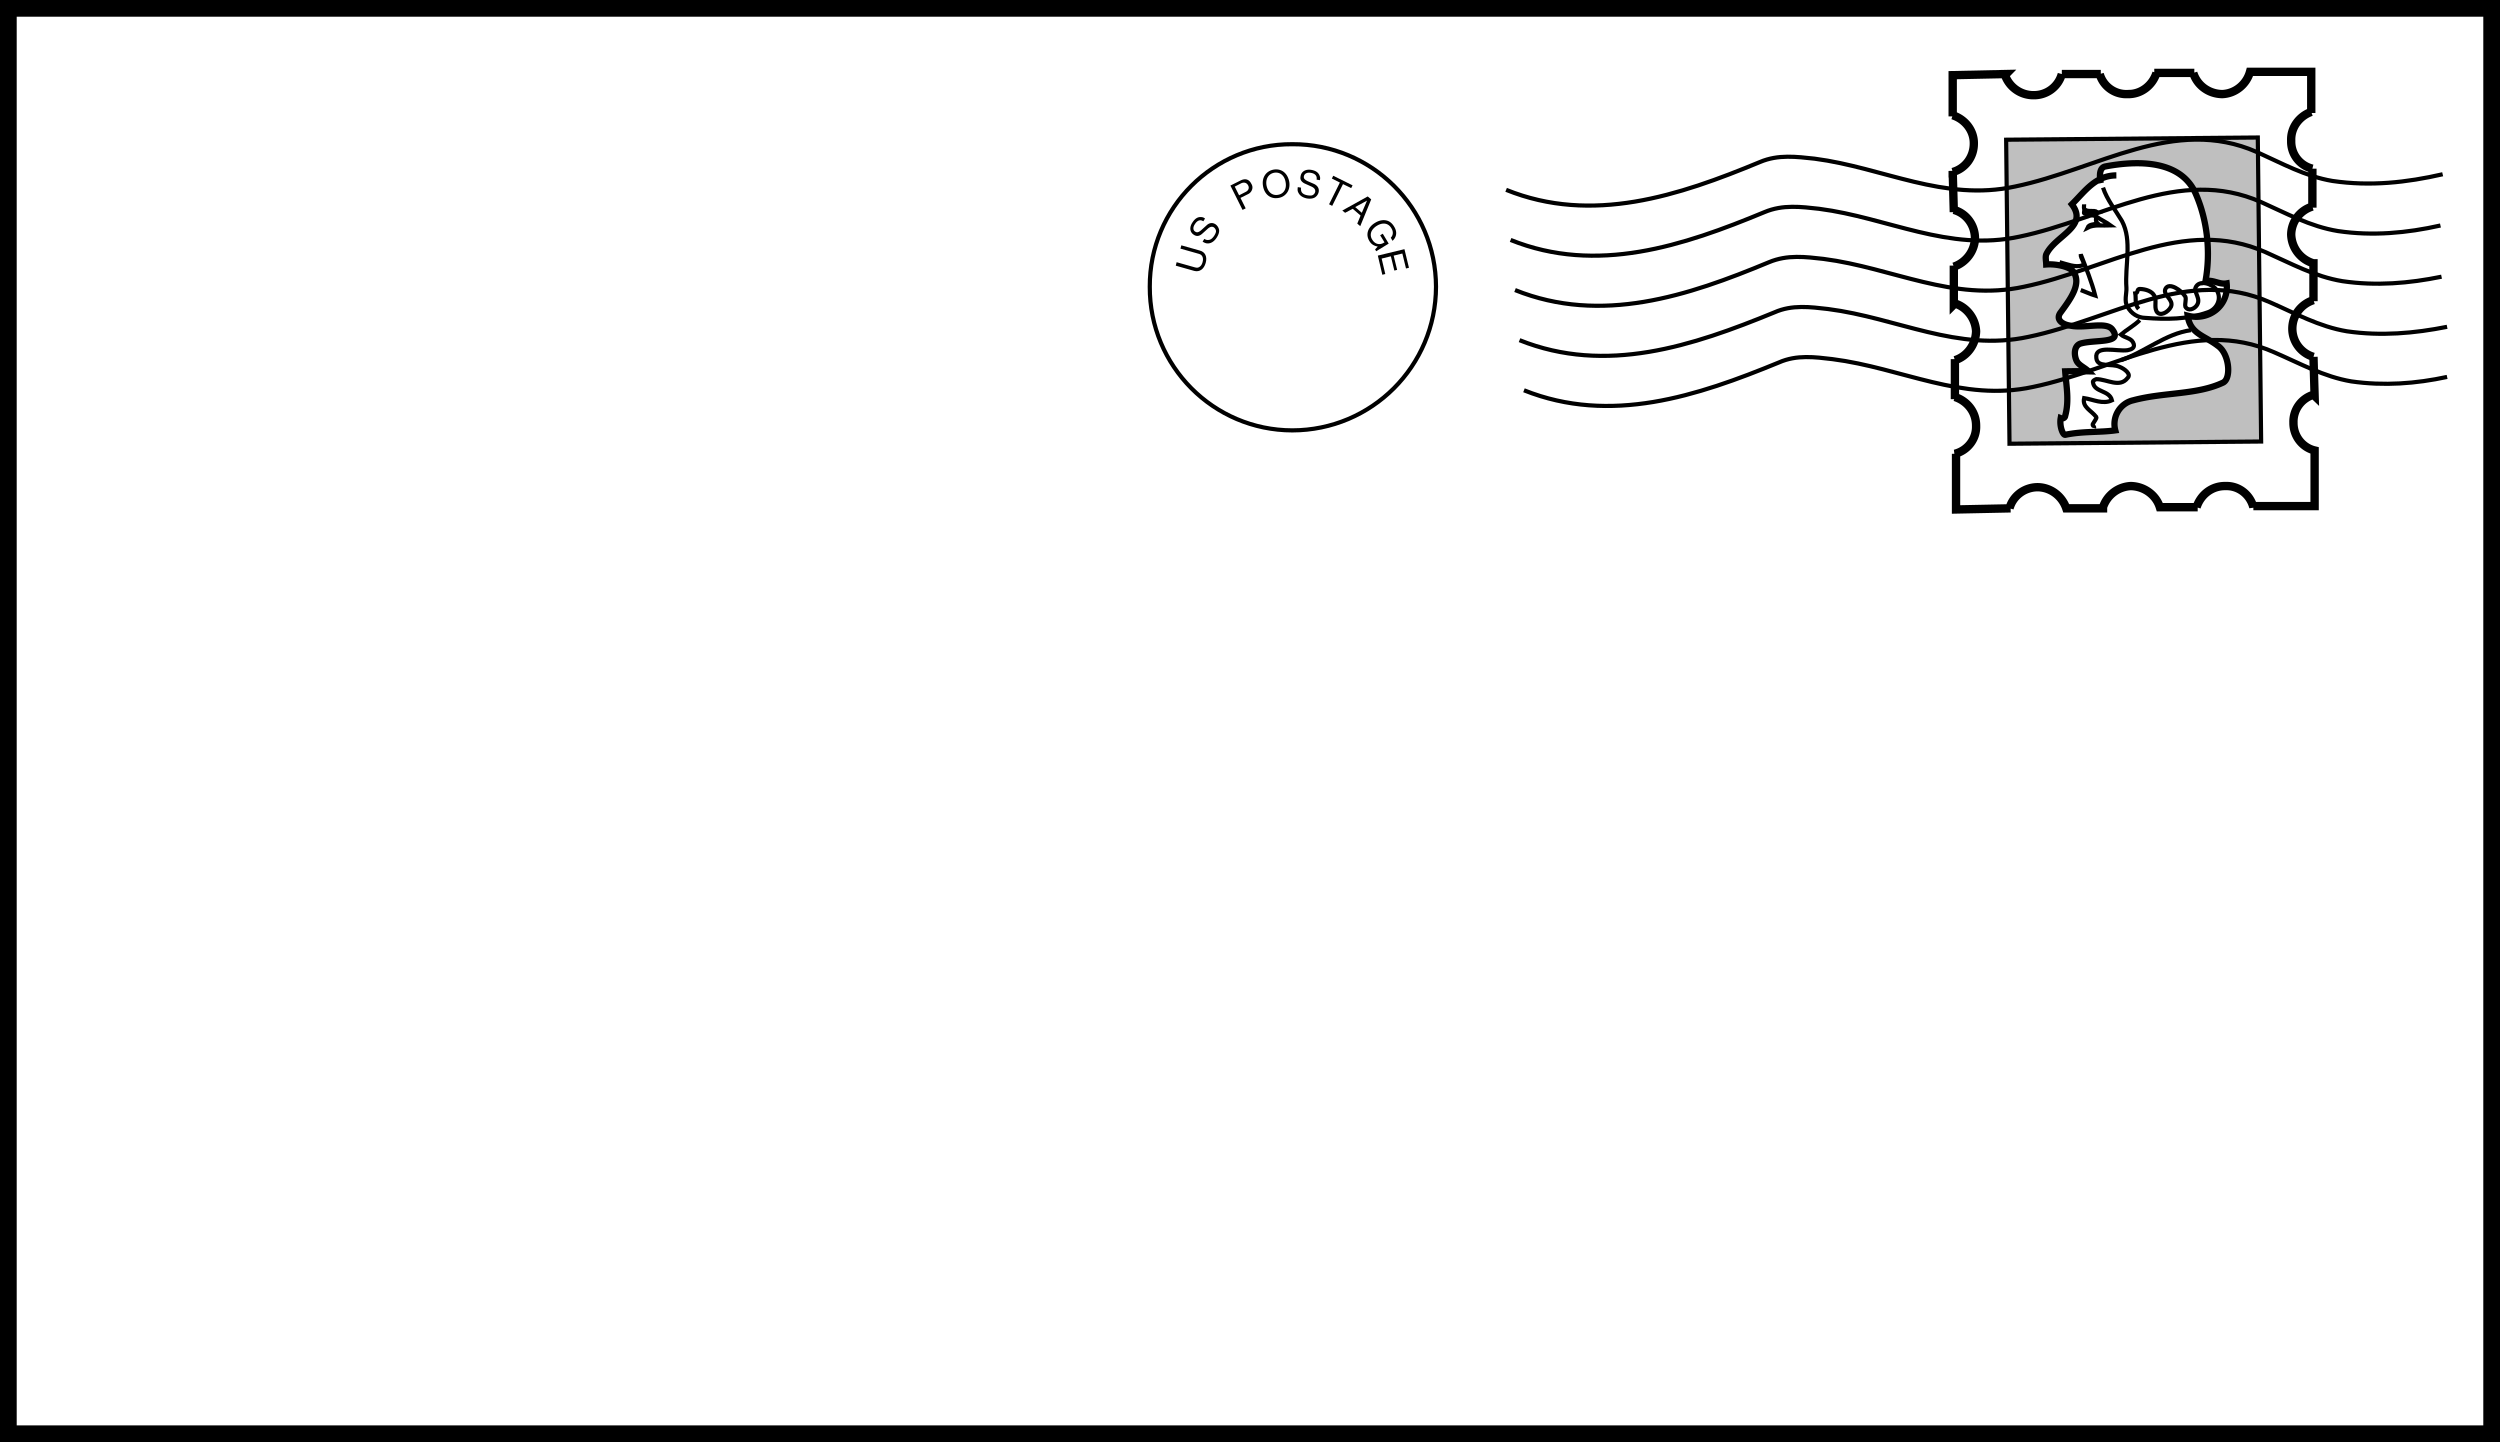
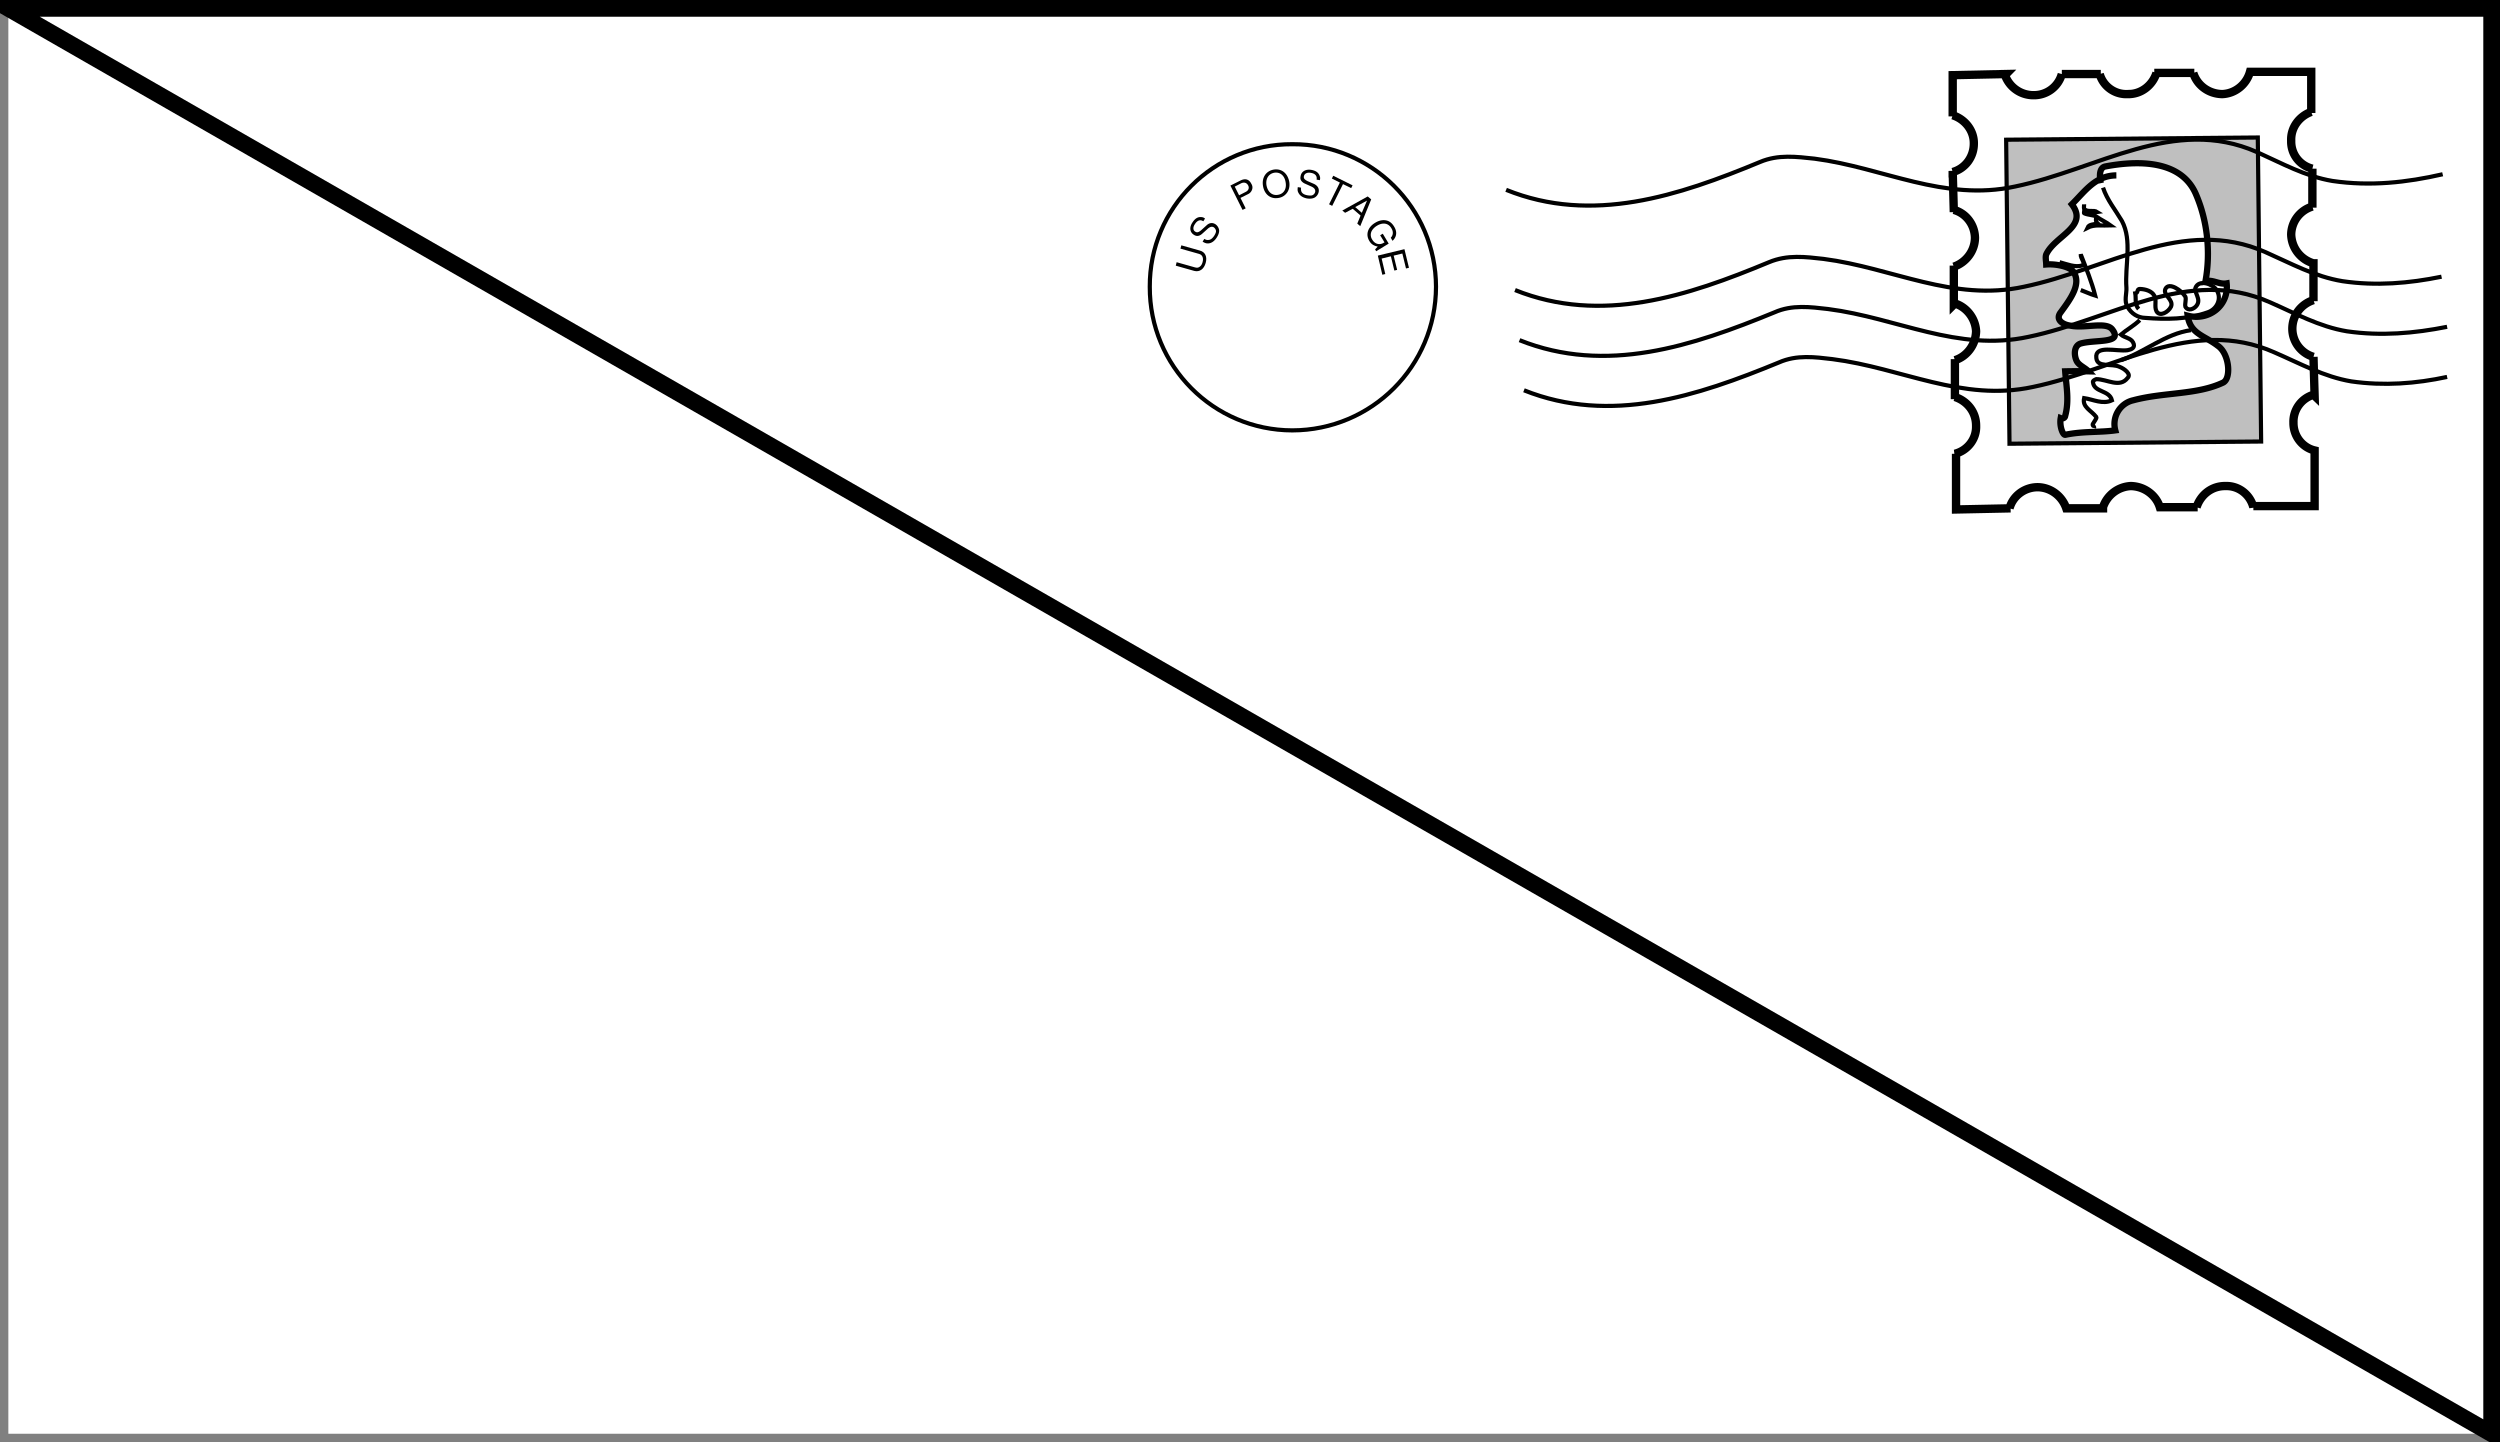
<svg xmlns="http://www.w3.org/2000/svg" xmlns:xlink="http://www.w3.org/1999/xlink" width="224.5" height="129.5">
  <rect width="100%" height="100%" fill="#808080" stroke="none" />
  <defs>
    <path id="a" d="m-1.86-2.453 1.657.469c.312.078.437.375.328.75-.047.171-.125.312-.234.39-.125.11-.266.125-.438.078l-1.656-.468-.078.312 1.656.469C-.141-.328.25-.61.406-1.172c.156-.562-.047-.984-.531-1.11l-1.656-.468Zm0 0" />
    <path id="b" d="M-.344-2.64c-.14-.094-.172-.11-.297-.126-.328-.046-.593.11-.828.47-.297.437-.25.874.11 1.108.25.172.5.141.75-.078l.468-.421c.235-.22.422-.266.594-.157.094.078.188.203.188.344 0 .11-.063.25-.172.422-.156.219-.297.344-.485.36-.14.015-.25 0-.39-.095l-.156.25c.187.11.328.172.515.157.266-.016.531-.188.735-.5.156-.235.25-.469.234-.688a.801.801 0 0 0-.328-.531c-.266-.172-.547-.14-.797.094l-.484.437c-.235.203-.391.235-.547.125-.204-.125-.204-.406-.016-.672.203-.328.484-.437.75-.25zm0 0" />
    <path id="c" d="m.094-1.219.687-.343a.677.677 0 0 0 .344-.375.586.586 0 0 0-.047-.532C.875-2.89.531-3 .094-2.78l-.906.453L.28-.141l.281-.14zm-.125-.234-.39-.781.577-.297c.266-.125.5-.047.625.187.125.235.031.469-.234.594zm0 0" />
    <path id="d" d="M.89-2.688c-.703.126-1.093.72-.968 1.47.125.765.687 1.202 1.39 1.077a1.13 1.13 0 0 0 .704-.39c.234-.266.328-.656.265-1.047-.14-.781-.687-1.219-1.39-1.11Zm.047.282c.516-.078.922.25 1.016.86.11.593-.172 1.046-.687 1.124-.516.094-.922-.25-1.032-.86-.093-.577.188-1.03.704-1.124zm0 0" />
    <path id="e" d="M2.281-1.36c.031-.171.031-.218 0-.327-.094-.329-.328-.516-.75-.594-.531-.094-.922.14-.984.578-.063.281.062.484.36.64l.593.266c.281.125.39.281.36.485a.435.435 0 0 1-.235.296c-.078.047-.25.047-.453.016C.906-.047.734-.14.64-.297a.649.649 0 0 1-.047-.39L.297-.735c-.031.218-.031.359.062.515.125.25.375.422.75.5.282.047.532.016.704-.078a.764.764 0 0 0 .359-.5c.062-.312-.094-.562-.406-.719l-.579-.25c-.28-.14-.375-.25-.343-.437.047-.25.297-.375.625-.313.39.063.578.282.515.61zm0 0" />
    <path id="f" d="m2.031-1.422.735.36.125-.25-1.735-.86-.125.25.719.36L.781.39l.281.14Zm0 0" />
    <path id="g" d="m1.688.5-.297.719.265.234.985-2.406-.313-.266L.047.047l.25.203.687-.36zm.109-.25-.594-.516 1.063-.578zm0 0" />
    <path id="h" d="m2.344 1.375-.531-.89-.235.14.39.64-.062.032c-.375.234-.797.125-1.031-.266a.765.765 0 0 1-.11-.656c.063-.219.266-.453.532-.61.516-.312 1.016-.234 1.281.22.203.312.172.64-.047.859l.156.281c.376-.344.438-.813.141-1.281-.156-.266-.36-.438-.578-.516-.36-.125-.766-.047-1.14.188C.468-.094.25.562.61 1.14c.156.28.406.437.75.5l-.235.25.094.171Zm0 0" />
    <path id="i" d="m1.25.344.313 1.281.25-.063L1.5.282l.781-.188.328 1.343.266-.062-.406-1.672-2.39.578L.483 2l.266-.063L.422.548Zm0 0" />
  </defs>
  <path fill="#fff" d="M223.75 128.75V.75H.75v128h223" />
-   <path fill="none" stroke="#000" stroke-width="1.5" d="M223.75 128.75V.75H.75v128Zm0 0" />
+   <path fill="none" stroke="#000" stroke-width="1.5" d="M223.75 128.75V.75H.75Zm0 0" />
  <path fill="#bfbfbf" d="m203.05 39.648-.3-27.3-22.598.199.301 27.3 22.598-.199" />
  <path fill="none" stroke="#000" stroke-width=".375" d="m203.05 39.648-.3-27.3-22.598.199.301 27.3zm0 0" />
  <path fill="none" stroke="#000" stroke-width=".75" d="m180.152 6.648-4.8.102v3.7-.102c1.101.355 1.898 1.359 1.898 2.5.02 1.261-.785 2.293-1.898 2.601v-.101l.101 3.699v-.2c1.074.294 1.871 1.298 1.899 2.5-.008 1.2-.813 2.231-1.899 2.602v-.101 3.5l.098-.098c1.047.328 1.847 1.332 1.902 2.5-.035 1.234-.84 2.266-1.902 2.598v-.098 3.598-.2c1.125.368 1.918 1.372 1.902 2.602.04 1.172-.765 2.203-1.902 2.5h.101v5l4.899-.102h-.098c.293-1.078 1.293-1.878 2.5-1.898 1.2 0 2.227.805 2.598 1.898h3.3v-.101a2.775 2.775 0 0 1 2.5-1.899c1.239.028 2.27.832 2.602 1.899h3.399-.102c.371-1.125 1.371-1.922 2.602-1.899 1.175-.046 2.203.758 2.5 1.899v-.098h5.5v-5c-1.09-.262-1.914-1.277-1.899-2.5a2.525 2.525 0 0 1 1.797-2.5l.102.098-.102-3.5a2.645 2.645 0 0 1-1.898-2.5c-.008-1.215.77-2.235 1.898-2.598v.098-3.399a2.782 2.782 0 0 1-2-2.601 2.672 2.672 0 0 1 1.902-2.5v.101-3.5a2.498 2.498 0 0 1-1.902-2.5c-.055-1.191.723-2.21 1.8-2.601v.101V6.45h-5.5c-.316 1.137-1.331 1.957-2.5 2-1.234-.023-2.253-.8-2.597-1.902h.098-3.598.2c-.356 1.113-1.372 1.933-2.602 1.902a2.49 2.49 0 0 1-2.5-1.8h.101-3.5a2.587 2.587 0 0 1-2.5 1.898 2.703 2.703 0 0 1-2.601-1.797zm0 0" />
  <path fill="#fff" stroke="#000" stroke-width=".563" d="M190.05 15.75c-1.898.012-2.816 1.434-4 2.598 1.548 2.011-1.53 2.828-2.3 4.5-.09.242-.008.586 0 .902.895-.07 2.055.195 2.402.598.82 1.101-.203 2.472-1.101 3.699-.5.644.148 1.105.902 1.203 1.297.25 3.11-.371 3.7.297 1.085 1.344-1.505.926-2.801 1.3-.579.176-.633.934-.399 1.5.184.458.754.641 1.098 1a46.928 46.928 0 0 0-2.098 0c.098 1.321.379 2.63 0 4-.015.16-.187.282-.402.2-.125.668.168 1.508.402 1.5 1.594-.336 3.031-.2 4.5-.399-.324-1.238.45-2.437 1.598-2.699 2.8-.75 5.742-.472 8.101-1.601.743-.41.528-2.621-.5-3.301-1.164-.906-2.48-1.05-2.699-2.7 1.922.5 3.715-.913 3.5-2.898-.664.125-1.242-.37-1.902-.199.48-2.61.172-5.492-.899-7.902-1.359-2.996-5.191-2.95-8.101-2.399-.5.098-.555.774-.399 1.5" />
  <path fill="none" stroke="#000" stroke-width=".375" d="M187.152 18.348c.004.156-.03.293 0 .402.313.36.836.059 1.2.297-.414.07-.805-.211-1.2-.098-.011.055-.008.223 0 .2.387.175.844.148 1.098.3.46.32.887.5 1.3.801-.741.031-1.472-.117-2.097.2.152-.34.586-.263.899-.403-.211-.195-.118-.418-.102-.598" />
  <path fill="none" stroke="#000" stroke-width=".375" d="M188.852 16.848c.355 1.097 1.148 2.058 1.699 3 .941 1.777.25 3.972.402 6 .031.464-.226 1.23.098 1.699.34.625.933.988 1.601 1 1.864.144 3.778.148 5.598-.5.832-.277 1.297-1.23.8-2-.323-.55-1.589-.988-1.898-.2-.148.438.555 1.012.098 1.602-.203.274-.738.547-1 .098-.07-.262.09-.649 0-.899-.336-.558-1.476-1.367-1.797-.699-.25.547.781.965.5 1.598-.25.504-1.012.922-1.3.402-.22-.418.042-1.015-.2-1.402-.203-.387-.75-.586-1.3-.598-.286-.008-.118.367-.403.399.082.48-.074.984.3 1.402m-7.097-4.203c.676.183 1.383.48 2 .3.41-.175-.14-.613-.101-1 .48 1.231.976 2.442 1.3 3.7-.433-.129-.855-.34-1.3-.5m5.3 2.703c-.527.504-1.172.855-1.699 1.297.344.289.895.3 1.098.703.258.48-.153.637-.5.7-.988.132-2.961-.505-2.801.698.082.907 1.375.45 2.102.801.418.168 1.078.653.699 1-.707.91-1.82.106-2.801.098-.152.055-.352.156-.297.3.121.91 1.465.665 1.7 1.602-.837.387-1.653-.07-2.5-.199-.188.82.636 1.094 1.097 1.7.063.1-.184.386-.297.597-.121.172.149.219.098.402" />
  <path fill="none" stroke="#000" stroke-width=".375" d="M190.453 32.348c2.18-.739 3.988-2.38 6.297-2.7m-61.5-12.601c7.734 3.125 15.496.531 22.8-2.5 1.641-.695 3.286-.469 4.903-.297 6.176.805 11.594 3.887 18 2.5 7.41-1.531 14.281-6.371 21.7-3.102 2.226 1 4.367 2.196 6.8 2.602 3.41.5 6.672.14 9.899-.602" />
-   <path fill="none" stroke="#000" stroke-width=".375" d="M135.652 21.547c7.746 3.125 15.508.527 22.801-2.5 1.652-.695 3.297-.473 4.899-.297 6.191.8 11.609 3.883 18 2.5 7.425-1.535 14.296-6.375 21.699-3.102 2.242.997 4.387 2.192 6.902 2.602 3.11.46 6.168.18 9.2-.5" />
  <path fill="none" stroke="#000" stroke-width=".375" d="M136.05 26.047c7.766 3.121 15.528.527 22.802-2.5 1.668-.7 3.312-.473 4.898-.297 6.207.8 11.625 3.879 18 2.5 7.445-1.535 14.313-6.375 21.703-3.102 2.254.993 4.395 2.188 6.899 2.602 3.023.445 5.988.195 8.898-.402" />
  <path fill="none" stroke="#000" stroke-width=".375" d="M136.453 30.547c7.777 3.117 15.54.523 22.899-2.5 1.582-.703 3.226-.477 4.8-.297 6.22.797 11.637 3.875 18 2.5 7.457-1.54 14.328-6.379 21.7-3.102 2.273.993 4.414 2.188 6.898 2.602 3.066.445 6.059.184 9-.402" />
  <path fill="none" stroke="#000" stroke-width=".375" d="M136.852 35.047c7.793 3.113 15.554.52 22.898-2.5 1.598-.707 3.242-.48 4.8-.297 6.24.793 11.653 3.871 18 2.5 7.473-1.543 14.34-6.383 21.7-3.102 2.29.989 4.43 2.184 6.902 2.602 2.942.418 5.797.203 8.598-.402m-103.7 4.8c7.13-.011 12.891-5.77 12.903-12.898-.012-7.078-5.773-12.832-12.902-12.8-7.074-.032-12.832 5.722-12.801 12.8-.031 7.129 5.727 12.887 12.8 12.898zm0 0" />
  <use xlink:href="#a" width="100%" height="100%" x="296.638" y="375.507" transform="translate(-188.773 -350.727)" />
  <use xlink:href="#b" width="100%" height="100%" x="297.329" y="372.991" transform="translate(-188.773 -350.727)" />
  <use xlink:href="#c" width="100%" height="100%" x="300.074" y="369.718" transform="translate(-188.773 -350.727)" />
  <use xlink:href="#d" width="100%" height="100%" x="302.269" y="368.643" transform="translate(-188.773 -350.727)" />
  <use xlink:href="#e" width="100%" height="100%" x="305.018" y="368.266" transform="translate(-188.773 -350.727)" />
  <use xlink:href="#f" width="100%" height="100%" x="307.343" y="368.682" transform="translate(-188.773 -350.727)" />
  <use xlink:href="#g" width="100%" height="100%" x="309.266" y="369.586" transform="translate(-188.773 -350.727)" />
  <use xlink:href="#h" width="100%" height="100%" x="311.134" y="371.228" transform="translate(-188.773 -350.727)" />
  <use xlink:href="#i" width="100%" height="100%" x="312.423" y="373.399" transform="translate(-188.773 -350.727)" />
</svg>